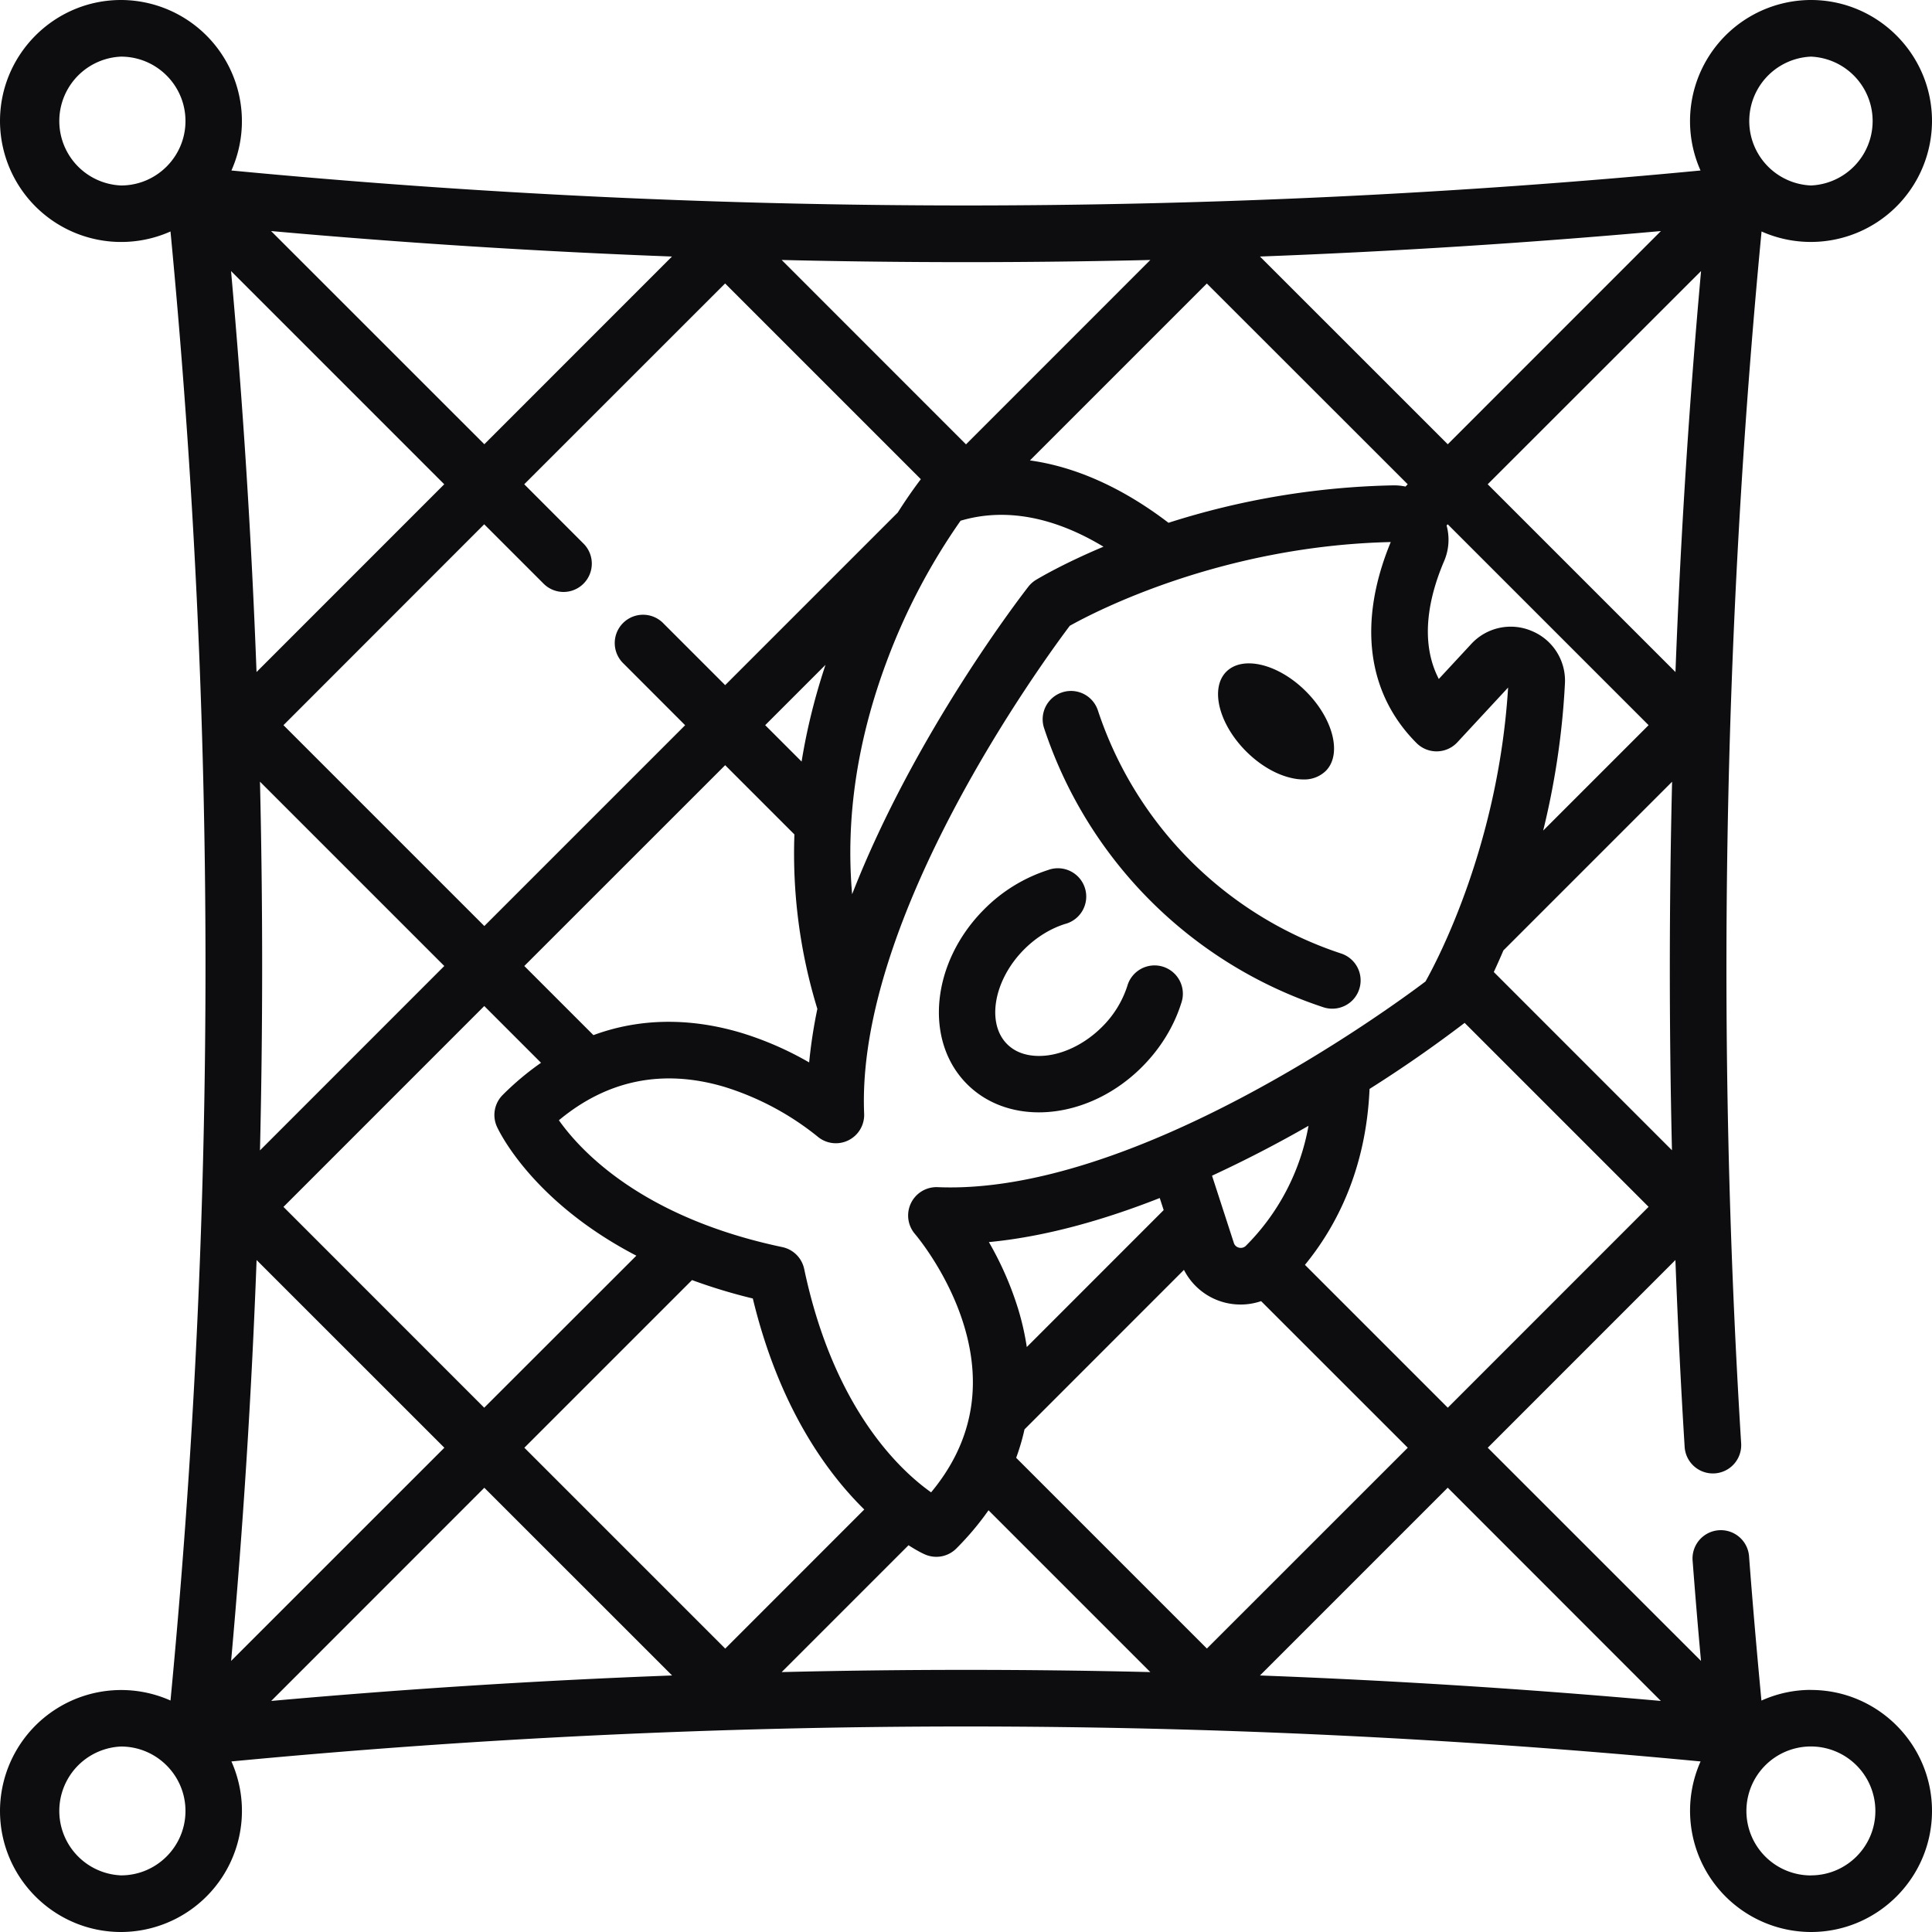
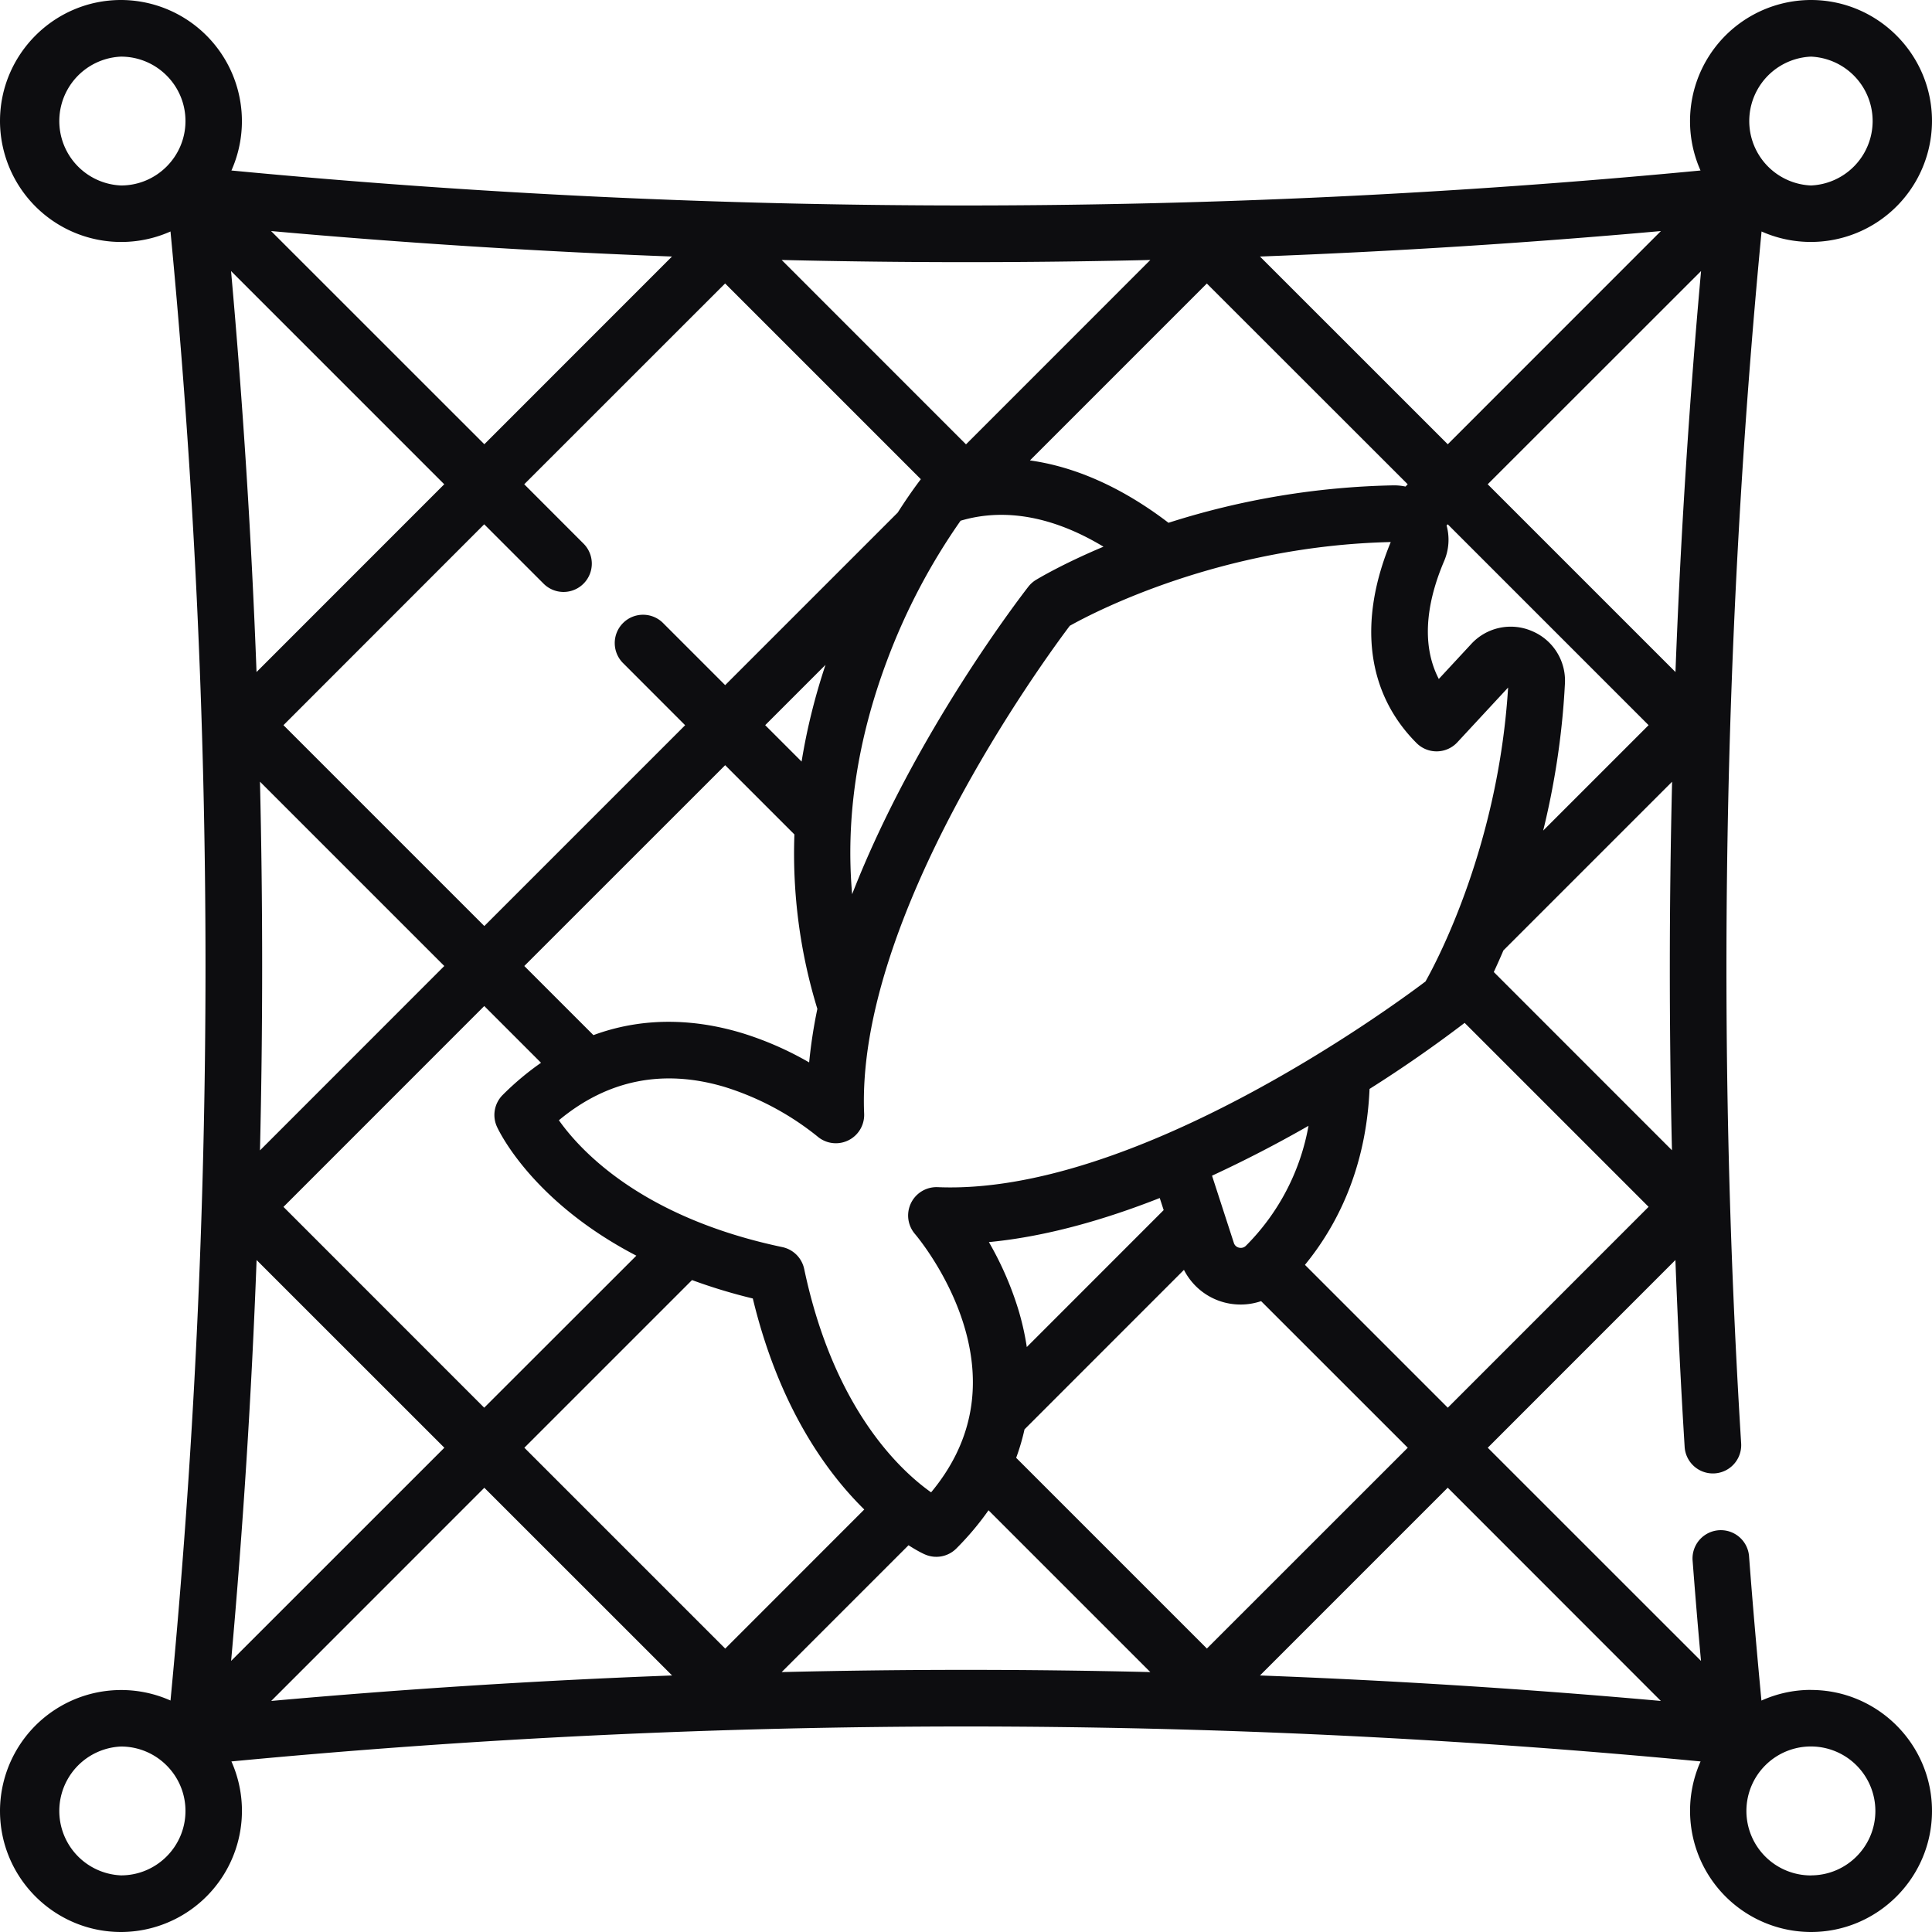
<svg xmlns="http://www.w3.org/2000/svg" viewBox="0 0 32 32" fill="none">
  <path d="M29.995 27.99c-.292 0-.569.064-.82.177-.077-.811-.147-1.616-.206-2.401a.469.469 0 0 0-.935.071c.042.55.088 1.11.14 1.673l-3.532-3.531 3.108-3.109c.039 1.034.089 2.066.153 3.095a.468.468 0 1 0 .936-.058c-.414-6.662-.3-13.412.338-20.073A2.007 2.007 0 0 0 32 2.004C32 .9 31.1 0 29.995 0a2.007 2.007 0 0 0-1.829 2.824c-8.076.772-16.256.772-24.333 0A2.007 2.007 0 0 0 2.004 0C.9 0 0 .9 0 2.005a2.007 2.007 0 0 0 2.824 1.829c.773 8.076.773 16.256 0 24.332A2.007 2.007 0 0 0 0 29.995C0 31.101.9 32 2.005 32a2.007 2.007 0 0 0 1.828-2.825 128.137 128.137 0 0 1 24.334 0A2.007 2.007 0 0 0 29.996 32C31.1 32 32 31.1 32 29.995s-.9-2.004-2.005-2.004Zm-2.486.183a128.639 128.639 0 0 0-6.64-.422l3.11-3.11 3.53 3.532Zm-2.136-17.721a.888.888 0 0 0-1.006.216l-.536.578c-.331-.64-.152-1.392.09-1.957a.893.893 0 0 0 .039-.586l.019-.019 3.327 3.327-1.746 1.746c.176-.716.314-1.535.36-2.433a.889.889 0 0 0-.547-.872Zm-.471 5.289 2.793-2.793c-.049 2.035-.05 4.072-.002 6.104L24.742 16.1c.05-.109.104-.228.16-.36Zm2.849-4.61-3.11-3.11 3.534-3.532c-.199 2.207-.34 4.422-.424 6.641Zm-3.772-3.773-3.11-3.109c2.218-.084 4.433-.224 6.641-.422L23.98 7.358Zm-.663.663-.037.038a.902.902 0 0 0-.198-.02 13.043 13.043 0 0 0-3.727.62c-.759-.58-1.539-.928-2.295-1.033l2.93-2.93 3.327 3.325ZM8.23 18.66c.03.066.579 1.238 2.31 2.138L8.02 23.316 4.695 19.99l3.326-3.327.94.94a4.681 4.681 0 0 0-.635.533.469.469 0 0 0-.096.524Zm-3.924-5.713L7.359 16l-3.053 3.054c.048-2.035.048-4.072 0-6.107Zm5.523 4.198L8.684 16l3.327-3.326 1.147 1.147a8.766 8.766 0 0 0 .38 2.889 8.293 8.293 0 0 0-.136.887 5.394 5.394 0 0 0-1.108-.485c-.669-.203-1.546-.306-2.465.033Zm3.448-4.531-.603-.603.999-.999c-.178.534-.31 1.069-.396 1.602Zm.837 2.197c-.11-1.256.083-2.552.579-3.873a10.353 10.353 0 0 1 1.217-2.313c.556-.166 1.36-.177 2.367.43-.68.286-1.08.527-1.12.551a.47.47 0 0 0-.124.111c-.107.138-1.88 2.429-2.919 5.094Zm.758-6.324-2.861 2.861-1.019-1.019a.469.469 0 1 0-.663.663l1.019 1.02-3.326 3.326-3.327-3.327L8.02 8.684l.983.983a.467.467 0 0 0 .662 0 .469.469 0 0 0 0-.663l-.982-.983 3.327-3.326 3.242 3.242c-.02.027-.17.219-.381.55Zm-6.85-1.129L4.49 3.827c2.208.198 4.423.338 6.64.422l-3.109 3.11Zm-.664.663-3.109 3.11a128.501 128.501 0 0 0-.422-6.641l3.531 3.531ZM4.25 20.87l3.11 3.109-3.532 3.531c.198-2.207.339-4.422.422-6.64Zm3.772 3.772 3.11 3.109c-2.218.083-4.433.224-6.64.422l3.53-3.531Zm.663-.663 2.777-2.777c.308.113.642.217 1.007.305.431 1.785 1.211 2.87 1.846 3.495l-2.303 2.304-3.327-3.327Zm4.635-2.96a.469.469 0 0 0-.362-.363c-2.313-.487-3.334-1.583-3.701-2.101.803-.668 1.722-.854 2.738-.554a4.65 4.65 0 0 1 1.542.82.469.469 0 0 0 .776-.373c-.138-3.251 2.958-7.488 3.406-8.083.407-.228 2.503-1.323 5.316-1.387-.547 1.325-.396 2.505.428 3.33a.469.469 0 0 0 .676-.014l.84-.906c-.16 2.586-1.153 4.485-1.368 4.868-.595.45-4.828 3.544-8.082 3.407a.47.47 0 0 0-.374.776c.005.006.556.649.82 1.542.3 1.015.114 1.935-.553 2.737-.518-.367-1.616-1.392-2.102-3.7Zm7.318-.387a.12.12 0 0 1-.117.033.115.115 0 0 1-.085-.08l-.361-1.112a20.841 20.841 0 0 0 1.598-.826 3.737 3.737 0 0 1-1.035 1.985Zm-3.631 1.679a4.469 4.469 0 0 0-.143-.63 5.396 5.396 0 0 0-.485-1.108c.94-.09 1.908-.367 2.83-.73l.065.2-2.267 2.268Zm-.038 1.364 2.641-2.642a1.049 1.049 0 0 0 .943.574c.115 0 .228-.02.335-.056l2.429 2.428-3.327 3.326-3.159-3.159c.058-.159.104-.316.138-.471Zm4.645-2.725c.512-.625 1.012-1.57 1.07-2.914a21.64 21.64 0 0 0 1.575-1.094l3.047 3.047-3.326 3.327-2.366-2.366ZM29.995.938a1.068 1.068 0 0 1 0 2.134 1.068 1.068 0 0 1 0-2.134ZM19.054 4.305 16 7.36l-3.053-3.054c2.035.048 4.072.048 6.107 0ZM2.004 3.072a1.068 1.068 0 0 1 0-2.134c.59 0 1.068.478 1.068 1.067 0 .588-.479 1.067-1.067 1.067Zm0 27.99a1.068 1.068 0 0 1 0-2.134c.59 0 1.068.479 1.068 1.067 0 .589-.479 1.067-1.067 1.067Zm10.944-3.368 2.1-2.1c.15.097.25.143.267.15a.468.468 0 0 0 .524-.095c.21-.21.385-.422.534-.634l2.68 2.68c-2.035-.049-4.07-.049-6.105 0Zm17.047 3.369a1.068 1.068 0 1 1 1.067-1.067c0 .588-.478 1.066-1.067 1.066Z" fill="#0D0D10" />
-   <path d="M21.365 12.88c.078.02.152.03.22.03a.51.51 0 0 0 .373-.14c.274-.273.127-.864-.327-1.318-.453-.454-1.045-.6-1.319-.327-.273.273-.126.865.327 1.319.22.22.477.374.726.436ZM21.906 16.679a.473.473 0 0 0 .473-.09.469.469 0 0 0-.166-.796 6.33 6.33 0 0 1-4.03-4.031.469.469 0 1 0-.888.303 7.27 7.27 0 0 0 4.611 4.614ZM17.207 18.424c.583 0 1.212-.256 1.706-.75.305-.305.53-.67.652-1.058a.469.469 0 1 0-.894-.282 1.682 1.682 0 0 1-.42.677c-.26.259-.589.43-.903.47-.16.02-.457.023-.667-.187-.349-.349-.22-1.067.283-1.57.198-.198.432-.343.676-.42a.469.469 0 1 0-.28-.894 2.623 2.623 0 0 0-1.059.651c-.876.877-1.003 2.176-.283 2.896.314.314.738.467 1.189.467Z" fill="#0D0D10" />
</svg>